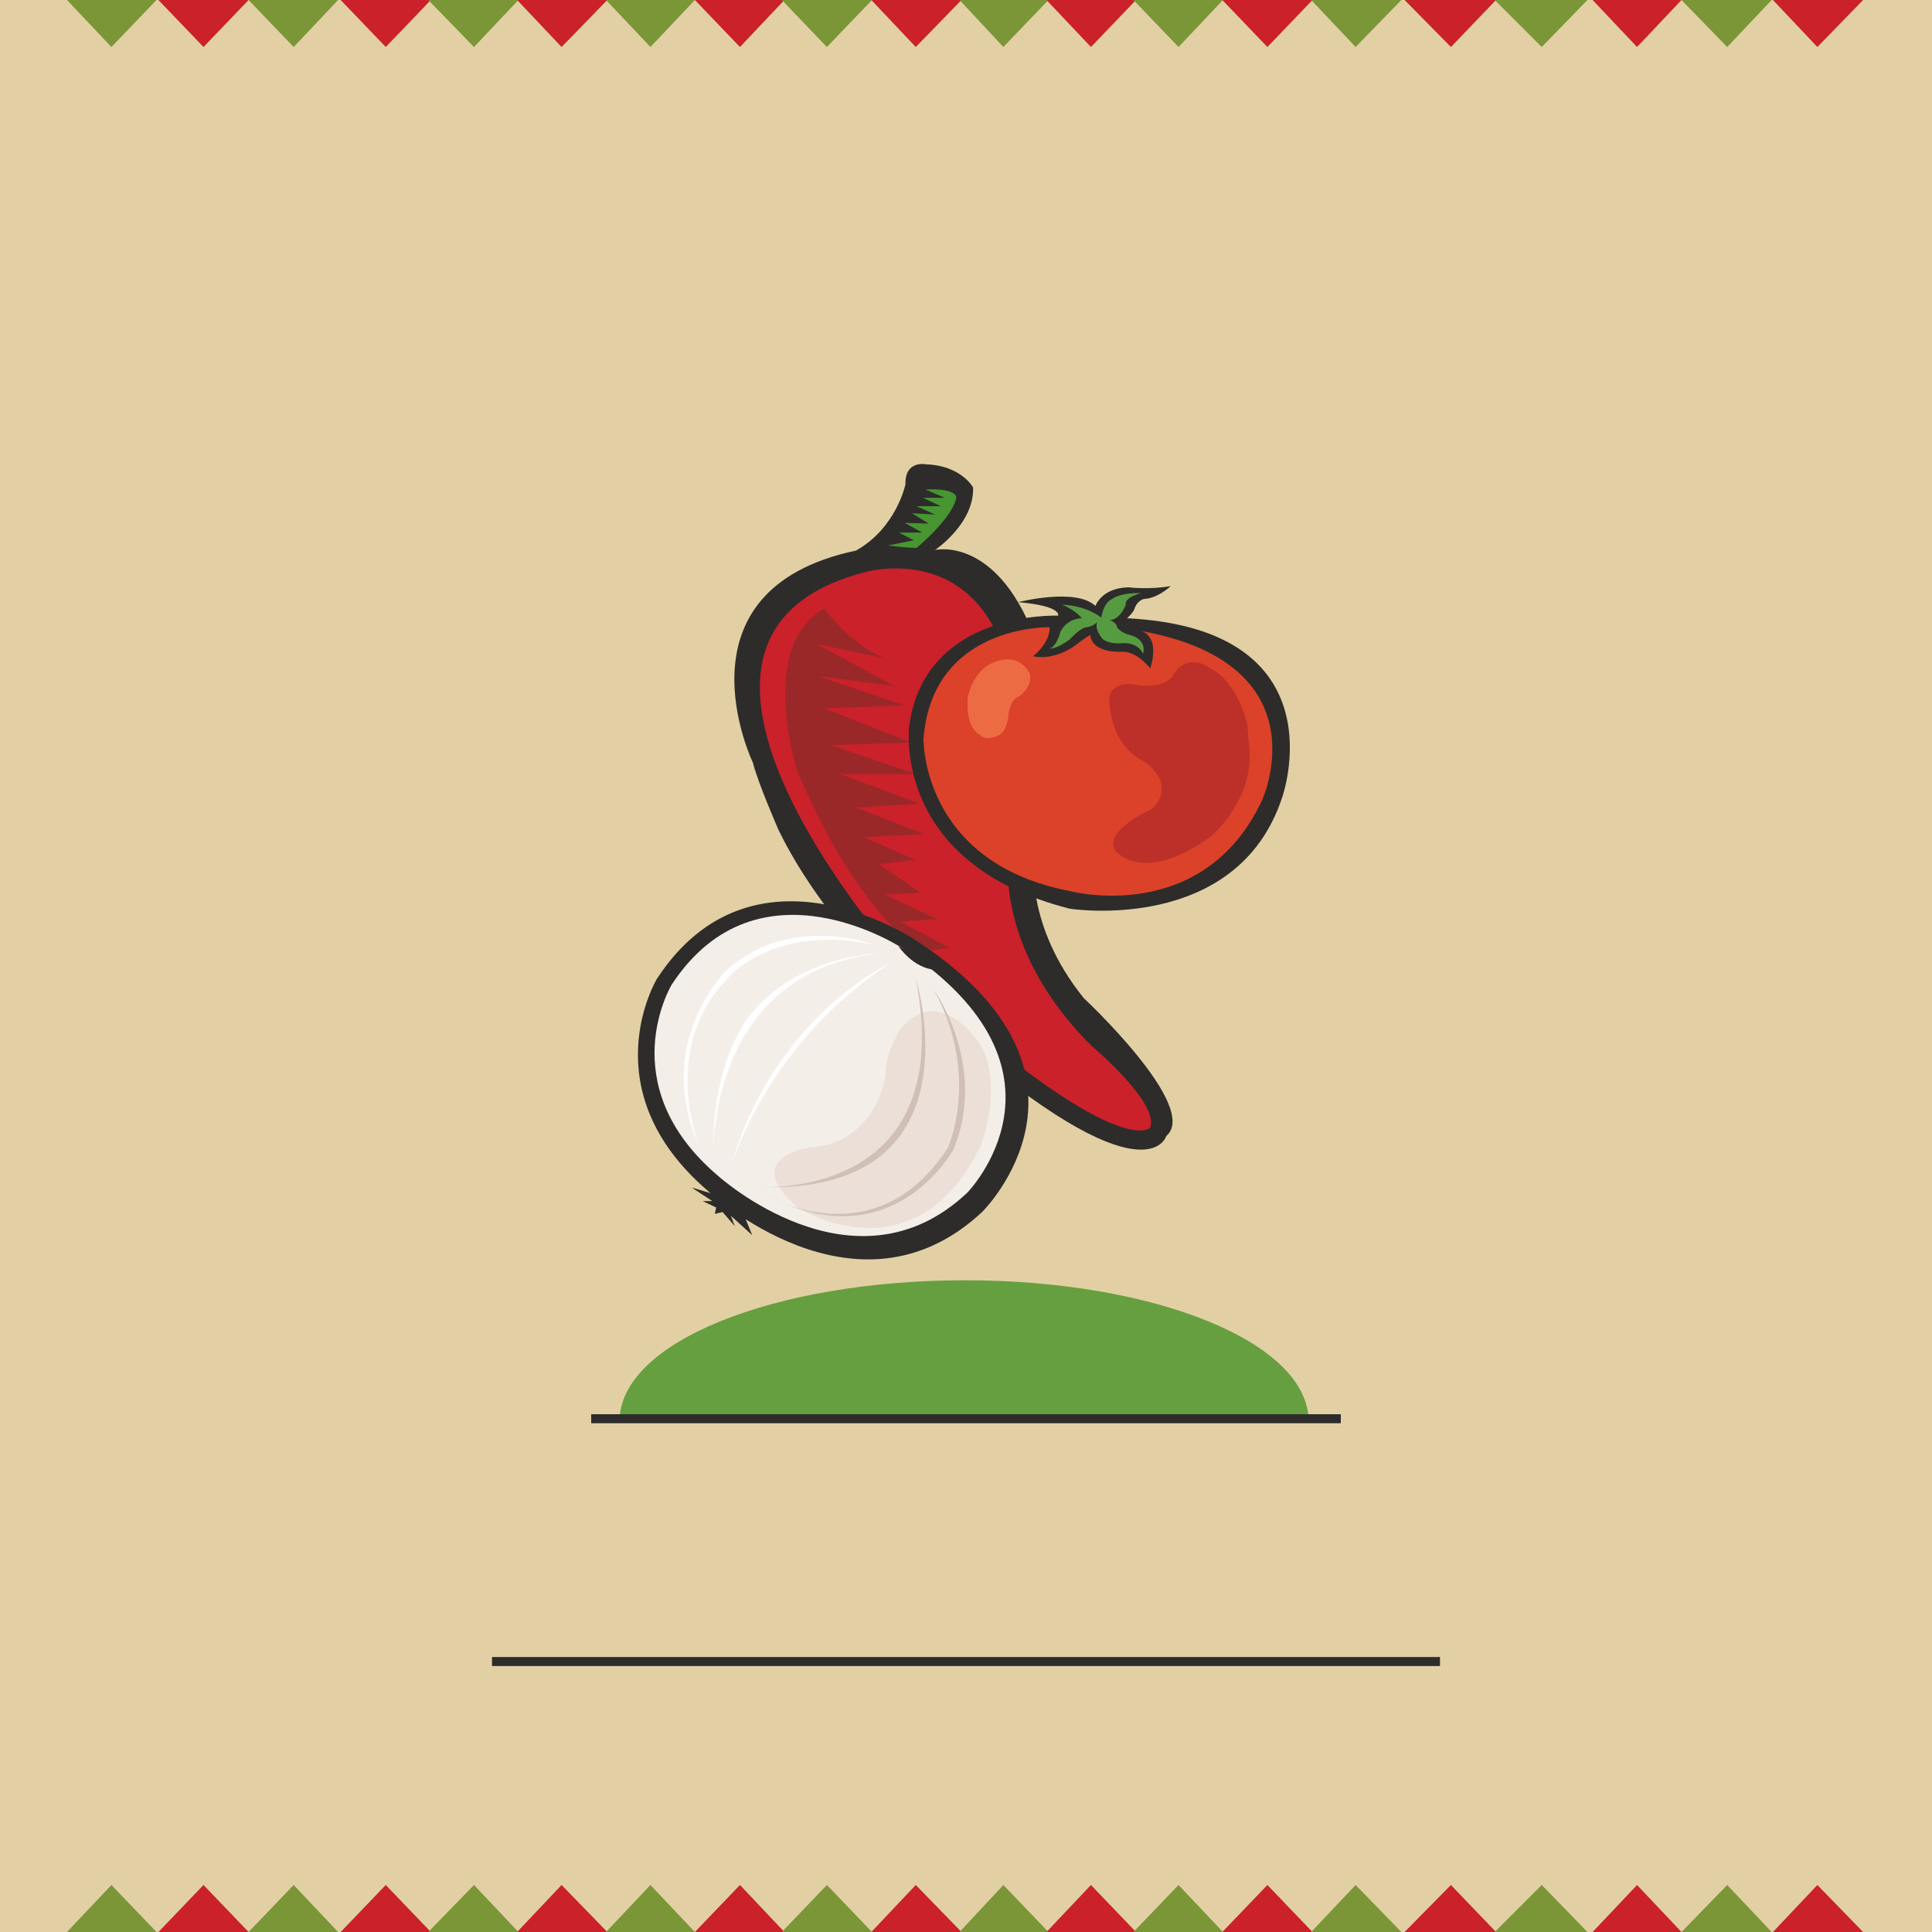
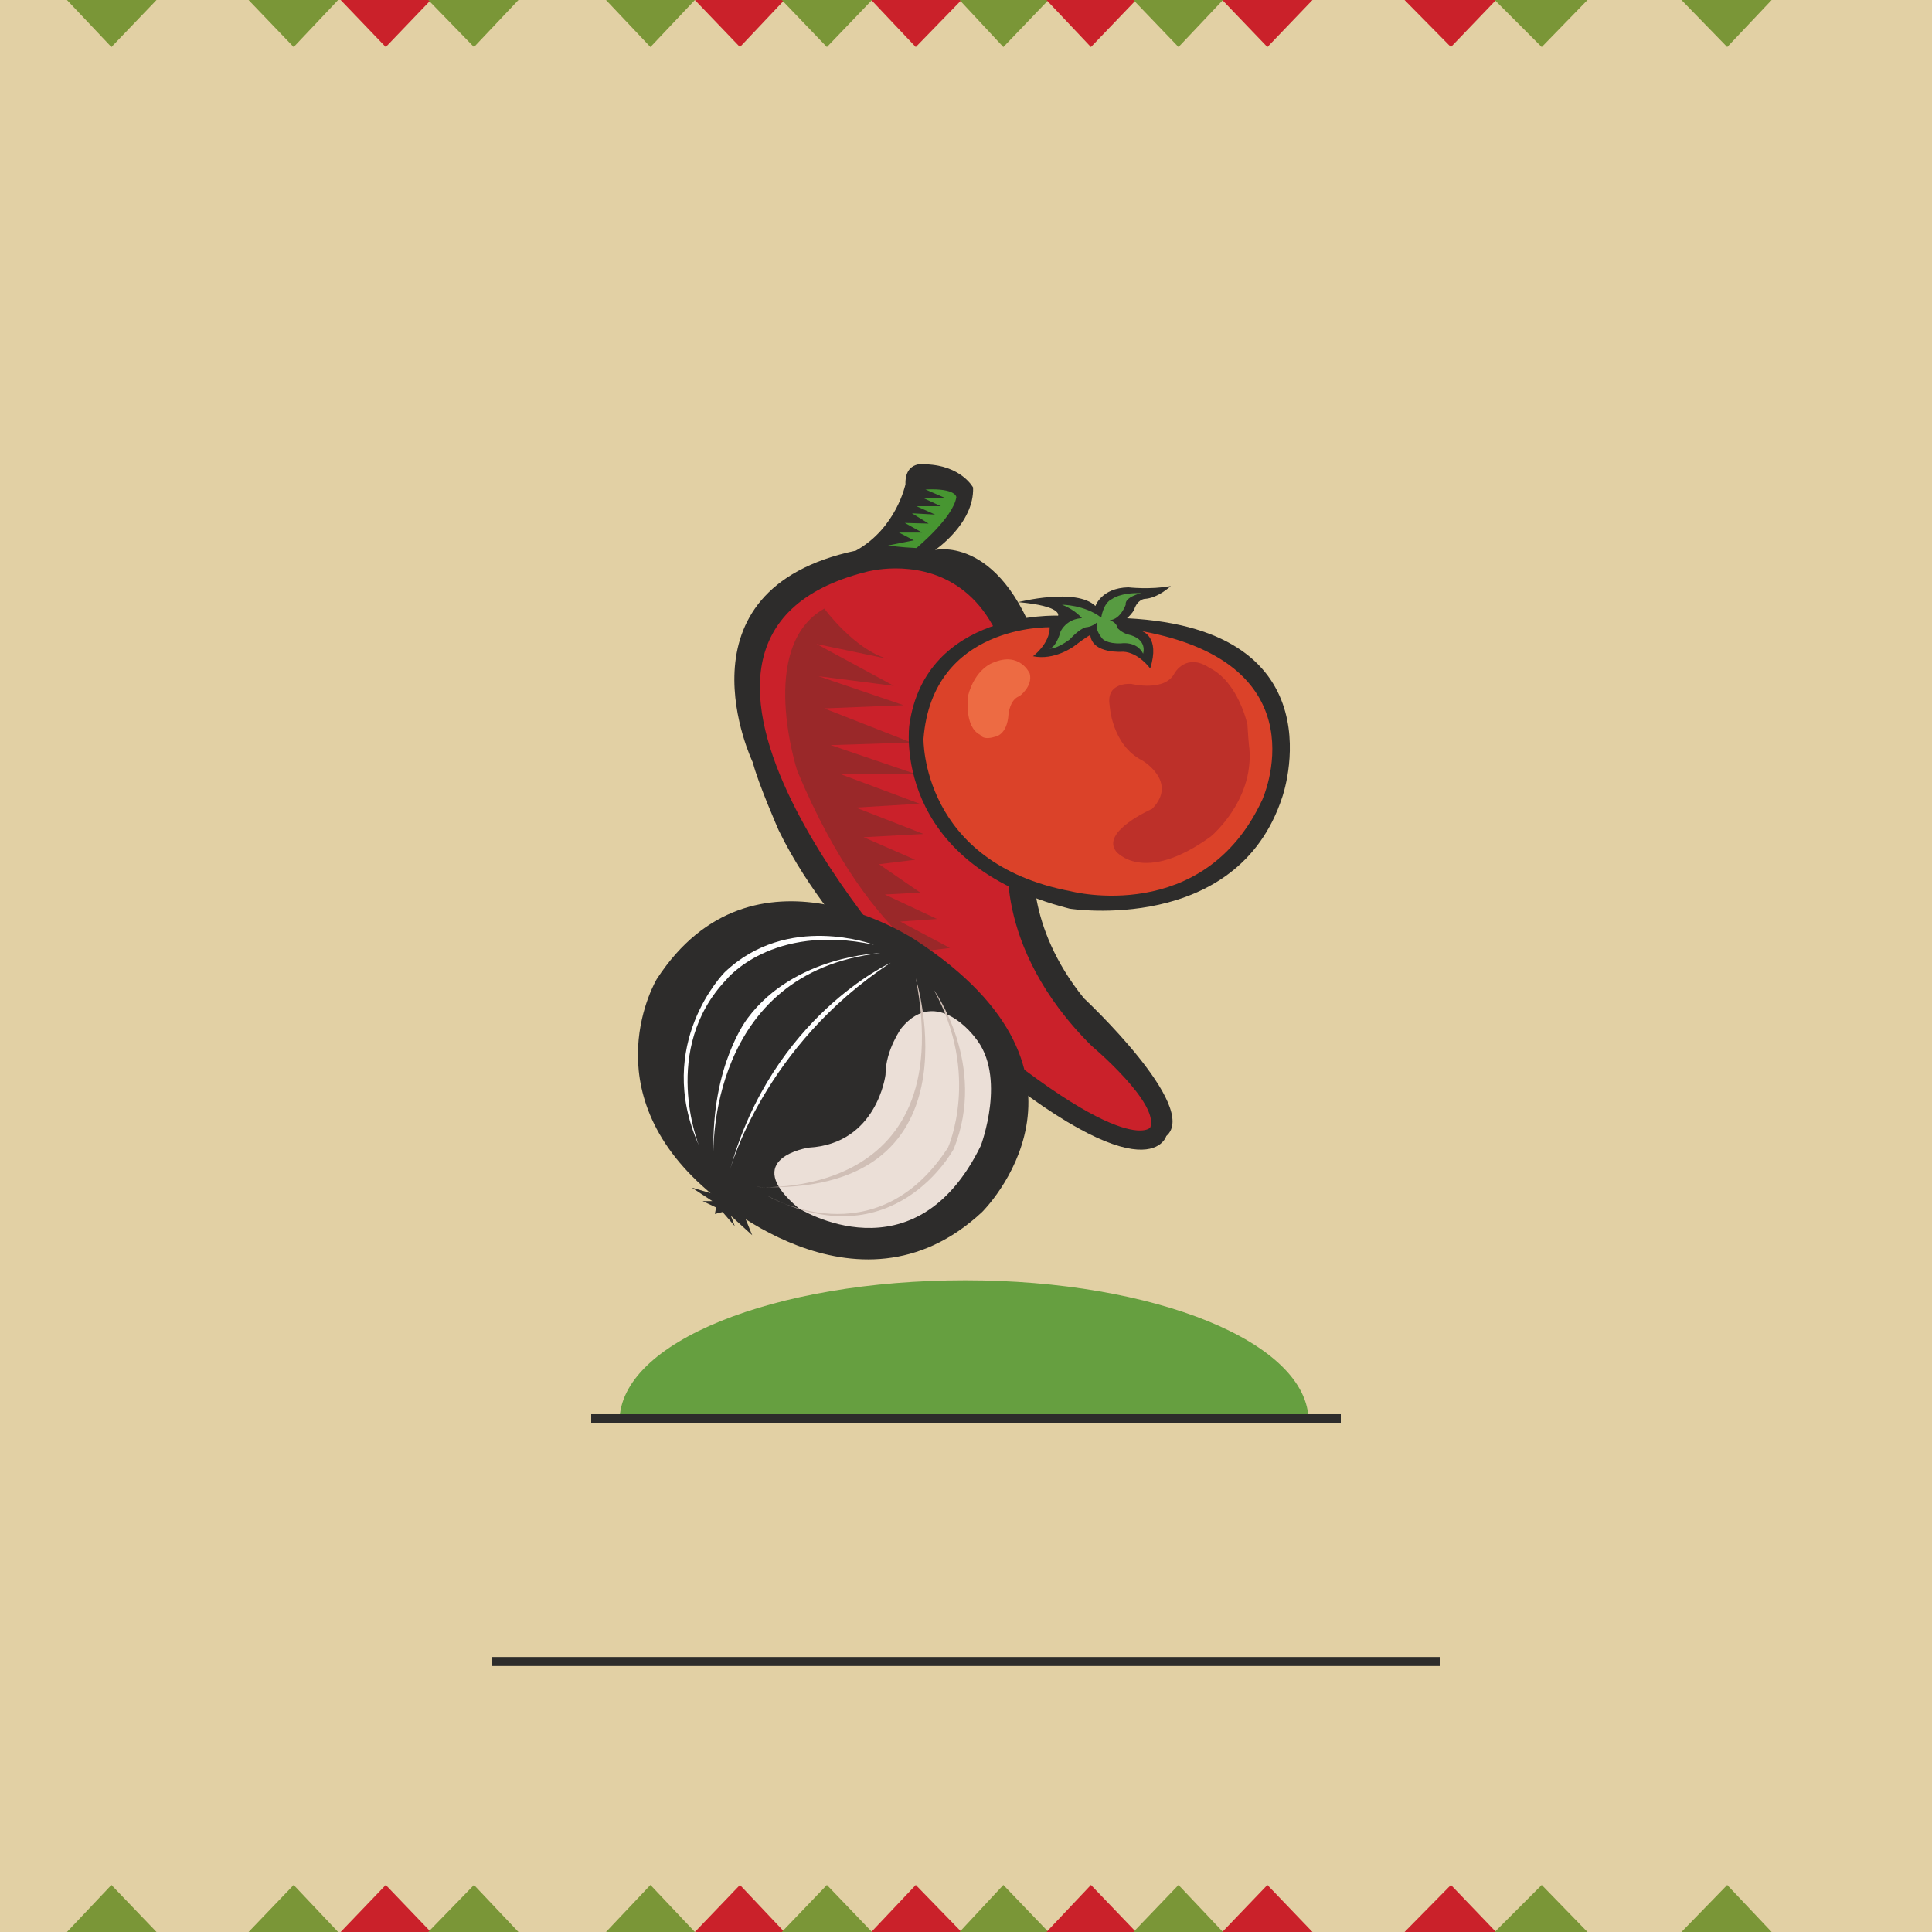
<svg xmlns="http://www.w3.org/2000/svg" height="288" viewBox="0 0 216 216" width="288">
  <path style="fill:#e2d0a4" d="M405.638 528.945v-216h-216v216z" transform="translate(-189.638 -312.945)" />
  <path style="fill:none;stroke:#2d2c2b;stroke-width:1.008;stroke-miterlimit:10.433" d="M244.646 498.705H350.63" transform="translate(-189.638 -312.945)" />
  <path style="fill:#eb6049" d="M297.638 390.777c5.616 4.032 3.744-3.888 3.744-3.888-.36-3.6-3.744-5.472-3.744-5.472l-5.688-1.656 5.688 4.32-5.112-1.584 5.256 3.672-3.456-.432 4.032 3.24-3.744-.792z" transform="translate(-189.638 -312.945)" />
  <path style="fill:#2d2c2b" d="M285.326 374.505c-20.808 4.392-11.52 23.688-11.52 23.688.576 2.304 2.88 7.56 2.88 7.56 3.384 6.984 8.64 12.672 8.64 12.672 4.968 5.76 10.512 10.008 10.512 10.008 22.032 19.224 24.192 11.52 24.192 11.52 3.816-3.24-9.216-15.408-9.216-15.408-6.624-8.208-5.544-15.552-5.544-15.552 2.664-13.968.936-22.176.936-22.176-4.248-14.256-12.024-12.384-12.024-12.384s4.392-2.952 4.248-6.984c0 0-1.296-2.448-5.256-2.592 0 0-2.376-.504-2.304 2.232 0 0-1.008 4.896-5.544 7.416z" transform="translate(-189.638 -312.945)" />
  <path style="fill:#ca212a" d="M292.022 422.385s-35.208-38.016-5.544-45.504c0 0 21.672-6.192 15.984 30.888 0 0-2.16 10.8 9.216 22.104 0 0 7.632 6.408 6.552 9.144 0 0-3.384 4.032-26.208-16.632z" transform="translate(-189.638 -312.945)" />
  <path style="fill:#479631" d="m293.102 367.665 2.16.936h-2.448l2.016.936h-2.736l2.088.936-2.592-.144 1.872 1.152-2.664-.072 1.944 1.08h-2.592l1.656.864-2.88.576s1.44.216 3.168.288c0 0 4.104-3.384 4.464-5.688 0 0 0-1.008-3.384-.864z" transform="translate(-189.638 -312.945)" />
  <path style="fill:#9a2829" d="M281.798 380.985s3.312 4.536 7.056 5.616l-7.92-1.656 8.64 4.68-8.424-1.08 9.504 3.24-8.856.36 9.72 3.816-9 .288 9.504 3.24h-8.424l8.856 3.312-7.128.432 7.56 2.952-6.696.36 5.76 2.52-4.032.504 4.608 3.168-3.96.216 5.832 2.736-4.104.288 5.544 2.952-2.952.36 4.752 3.312s-10.296-2.952-18.864-23.472c0 0-4.536-13.896 3.024-18.144z" transform="translate(-189.638 -312.945)" />
  <path style="fill:#2d2c2b" d="M315.638 382.065c24.048 1.224 17.352 20.016 17.352 20.016-5.04 15.408-23.76 12.456-23.76 12.456-20.088-5.112-17.928-20.52-17.928-20.52 1.8-12.888 16.632-12.24 16.632-12.24s.504-1.08-4.464-1.512c0 0 6.48-1.656 8.64.432 0 0 .648-2.016 3.672-2.088 0 0 2.448.288 4.752-.144 0 0-1.44 1.368-2.952 1.44 0 0-.792.072-1.152 1.224 0 0-.216.432-.792.936z" transform="translate(-189.638 -312.945)" />
  <path style="fill:#579b41" d="M315.71 383.865c2.304.504 1.728 2.16 1.728 2.16-.72-1.44-2.448-1.152-2.448-1.152-1.584.072-2.088-.504-2.088-.504-1.008-1.224-.576-1.872-.576-1.872-.648.576-1.296.576-1.296.576-.792.216-1.8 1.368-1.8 1.368-1.584 1.152-2.232 1.008-2.232 1.008.792-.216 1.224-1.944 1.224-1.944.864-1.512 2.376-1.44 2.376-1.44s-.72-.936-2.232-1.512c0 0 2.52 0 4.392 1.44 0 0 .216-1.656 1.224-2.088 0 0 .864-.72 3.24-.648 0 0-1.872.432-1.728 1.296 0 0-.576 1.656-1.8 1.728 0 0 .792.216.864.864 0 0 .432.504 1.152.72z" transform="translate(-189.638 -312.945)" />
  <path style="fill:#db4229" d="M306.998 383.073s-13.104-.36-14.112 12.456c0 0-.288 13.896 16.488 17.064 0 0 14.832 3.888 21.384-10.224 0 0 6.912-15.12-13.464-18.864 0 0 2.088.576.936 4.176 0 0-1.296-1.8-3.024-1.872 0 0-3.456.288-3.672-1.872 0 0-.36.144-1.872 1.296 0 0-2.16 1.584-4.536 1.08 0 0 1.872-1.368 1.872-3.24z" transform="translate(-189.638 -312.945)" />
  <path style="fill:#ed6b43" d="M304.766 388.257s-1.08-2.52-4.104-1.224c0 0-2.016.648-2.808 3.744 0 0-.432 3.456 1.368 4.32 0 0 .288.648 1.656.216 0 0 1.368-.144 1.512-2.52 0 0 .144-1.656 1.224-2.016 0 0 1.512-1.08 1.152-2.52z" transform="translate(-189.638 -312.945)" />
  <path style="fill:#bd3029" d="M324.854 387.609c-2.592-1.728-3.888.576-3.888.576-1.08 2.16-4.824 1.224-4.824 1.224s-2.88-.288-2.448 2.376c0 0 .216 4.464 3.672 6.192 0 0 4.032 2.376 1.08 5.4 0 0-5.76 2.52-4.032 4.752 0 0 3.024 3.816 10.584-1.656 0 0 4.824-3.96 4.32-9.864 0 0-.072-.288-.216-2.664 0 0-1.008-4.752-4.248-6.336z" transform="translate(-189.638 -312.945)" />
  <path style="fill:#2d2c2b" d="M292.022 418.065s-18.144-12.24-28.944 4.32c0 0-7.488 12.384 5.688 23.688 0 0 16.56 15.552 30.672 2.376 0 0 15.624-15.336-7.416-30.384z" transform="translate(-189.638 -312.945)" />
-   <path style="fill:#f4eee9" d="M290.726 419.073s-16.272-10.872-25.992 3.96c0 0-6.768 11.16 5.112 21.312 0 0 15.264 13.896 27.936 1.944 0 0 13.32-13.608-7.056-27.216z" transform="translate(-189.638 -312.945)" />
  <path style="fill:#ebdfd7" d="M299.294 441.033s2.952-7.776-.648-12.096c0 0-4.248-5.832-8.208-1.08 0 0-1.8 2.448-1.8 5.256 0 0-.936 7.704-8.568 8.136 0 0-7.848 1.152-1.152 6.768 0 0 12.96 8.208 20.376-6.984z" transform="translate(-189.638 -312.945)" />
  <path style="fill:#fff" d="M287.342 418.569s-9.648-3.672-16.704 3.096c0 0-7.92 7.992-2.88 19.296 0 0-4.32-10.728 3.096-18.504 0 0 5.04-6.336 16.488-3.888z" transform="translate(-189.638 -312.945)" />
  <path style="fill:#fff" d="M288.062 419.505s-9.576.216-14.832 7.272c0 0-4.104 5.184-3.816 15.12 0 0-.72-20.232 18.648-22.392z" transform="translate(-189.638 -312.945)" />
  <path style="fill:#fff" d="M289.214 420.585s-13.176 5.976-17.928 23.04c0 0 3.744-13.752 17.928-23.04z" transform="translate(-189.638 -312.945)" />
  <path style="fill:#2d2c2b" d="m269.63 446.505-2.664-.792 2.304 1.512h-1.08l1.512.72-.144.72.864-.216 1.368 1.584-.432-1.152 2.376 2.16-.936-2.304z" transform="translate(-189.638 -312.945)" />
  <path style="fill:#d0bfb6" d="M294.038 423.609s6.048 8.352 2.232 17.784c0 0-6.696 12.528-20.808 5.256 0 0 12.024 7.128 20.16-5.4 0 0 3.672-8.136-1.584-17.64z" transform="translate(-189.638 -312.945)" />
  <path style="fill:#d0bfb6" d="M292.022 422.313s7.632 24.48-17.856 23.328c0 0 22.752 1.872 17.856-23.328z" transform="translate(-189.638 -312.945)" />
  <path style="fill:#2d2c2b" d="M290.078 418.713s1.584 2.448 4.104 2.664c0 0-2.088-1.728-4.104-2.664z" transform="translate(-189.638 -312.945)" />
  <path style="fill:#ca212a" d="M227.726 312.945h10.08l-5.04 5.256zm0 216h10.08l-5.04-5.256z" transform="translate(-189.638 -312.945)" />
  <path style="fill:#7a9637" d="M207.134 312.945h-10.008l4.968 5.256zm0 216h-10.008l4.968-5.256zm30.384-216h10.08l-4.968 5.256zm0 216h10.08l-4.968-5.256zm-20.088-216h10.008l-4.968 5.256zm0 216h10.008l-4.968-5.256zm160.2-216h10.08l-4.968 5.256zm0 216h10.08l-4.968-5.256z" transform="translate(-189.638 -312.945)" />
-   <path style="fill:#ca212a" d="M217.43 312.945h-10.08l5.04 5.256zm0 216h-10.08l5.04-5.256zm160.2-216h-9.936l4.968 5.256zm0 216h-9.936l4.968-5.256zm20.304-216h-10.08l4.968 5.256zm0 216h-10.08l4.968-5.256zm-150.48-216h10.08l-5.112 5.256zm0 216h10.08l-5.112-5.256z" transform="translate(-189.638 -312.945)" />
  <path style="fill:#7a9637" d="M257.39 312.945h9.936l-4.968 5.256zm0 216h9.936l-4.968-5.256z" transform="translate(-189.638 -312.945)" />
  <path style="fill:#ca212a" d="M267.326 312.945h10.008l-4.968 5.256zm0 216h10.008l-4.968-5.256z" transform="translate(-189.638 -312.945)" />
  <path style="fill:#7a9637" d="M277.046 312.945h10.08l-5.04 5.256zm0 216h10.08l-5.04-5.256z" transform="translate(-189.638 -312.945)" />
  <path style="fill:#ca212a" d="M287.054 312.945h10.08l-5.112 5.256zm0 216h10.08l-5.112-5.256z" transform="translate(-189.638 -312.945)" />
  <path style="fill:#7a9637" d="M296.918 312.945h9.936l-5.04 5.256zm0 216h9.936l-5.04-5.256z" transform="translate(-189.638 -312.945)" />
  <path style="fill:#ca212a" d="M306.638 312.945h10.008l-5.04 5.256zm0 216h10.008l-5.04-5.256z" transform="translate(-189.638 -312.945)" />
  <path style="fill:#7a9637" d="M316.358 312.945h10.008l-4.968 5.256zm0 216h10.008l-4.968-5.256z" transform="translate(-189.638 -312.945)" />
  <path style="fill:#ca212a" d="M326.294 312.945h10.08l-5.04 5.256zm0 216h10.08l-5.04-5.256z" transform="translate(-189.638 -312.945)" />
-   <path style="fill:#7a9637" d="M336.23 312.945h10.08l-5.112 5.256zm0 216h10.08l-5.112-5.256z" transform="translate(-189.638 -312.945)" />
  <path style="fill:#ca212a" d="M346.67 312.945h10.224l-5.04 5.256zm0 216h10.224l-5.04-5.256z" transform="translate(-189.638 -312.945)" />
  <path style="fill:#7a9637" d="M356.75 312.945h10.368l-5.112 5.256zm0 216h10.368l-5.112-5.256z" transform="translate(-189.638 -312.945)" />
  <path style="fill:#669f40" d="M335.942 471.849c0-8.856-17.28-15.768-38.376-15.768-21.384 0-38.664 6.912-38.664 15.768z" transform="translate(-189.638 -312.945)" />
  <path style="fill:none;stroke:#2d2c2b;stroke-width:1.008;stroke-miterlimit:10.433" d="M255.734 471.56h83.808" transform="translate(-189.638 -312.945)" />
</svg>